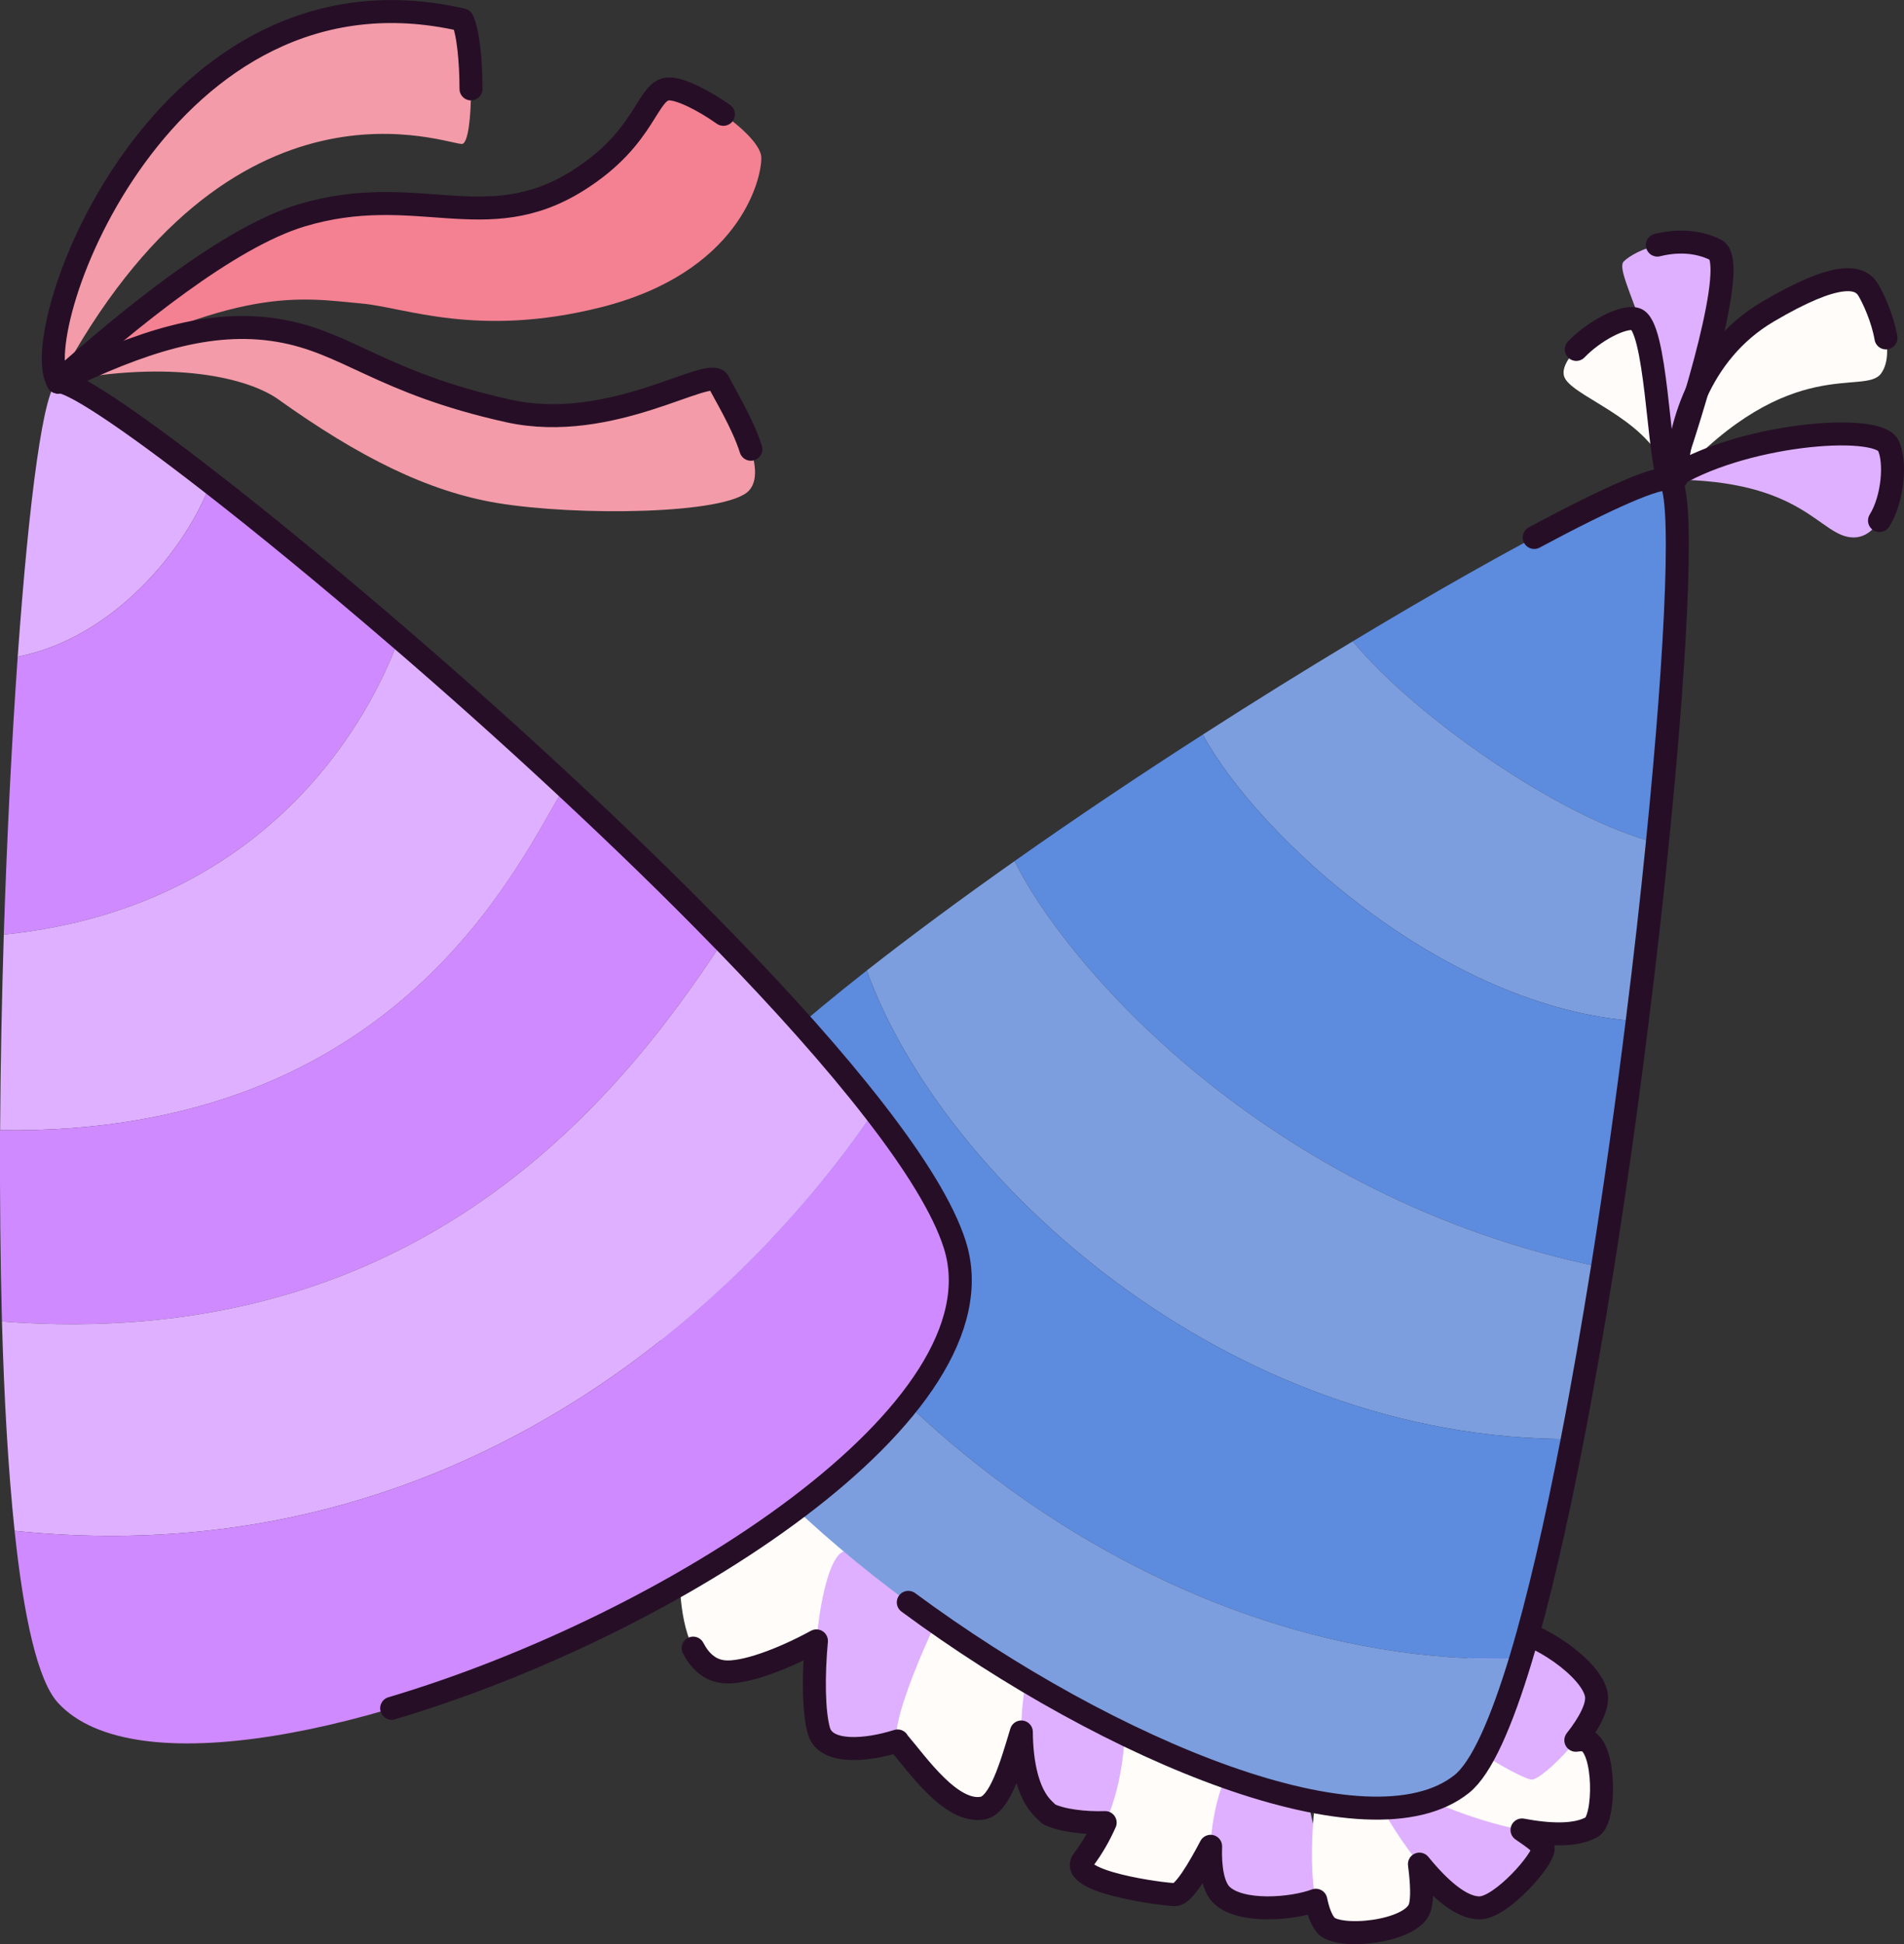
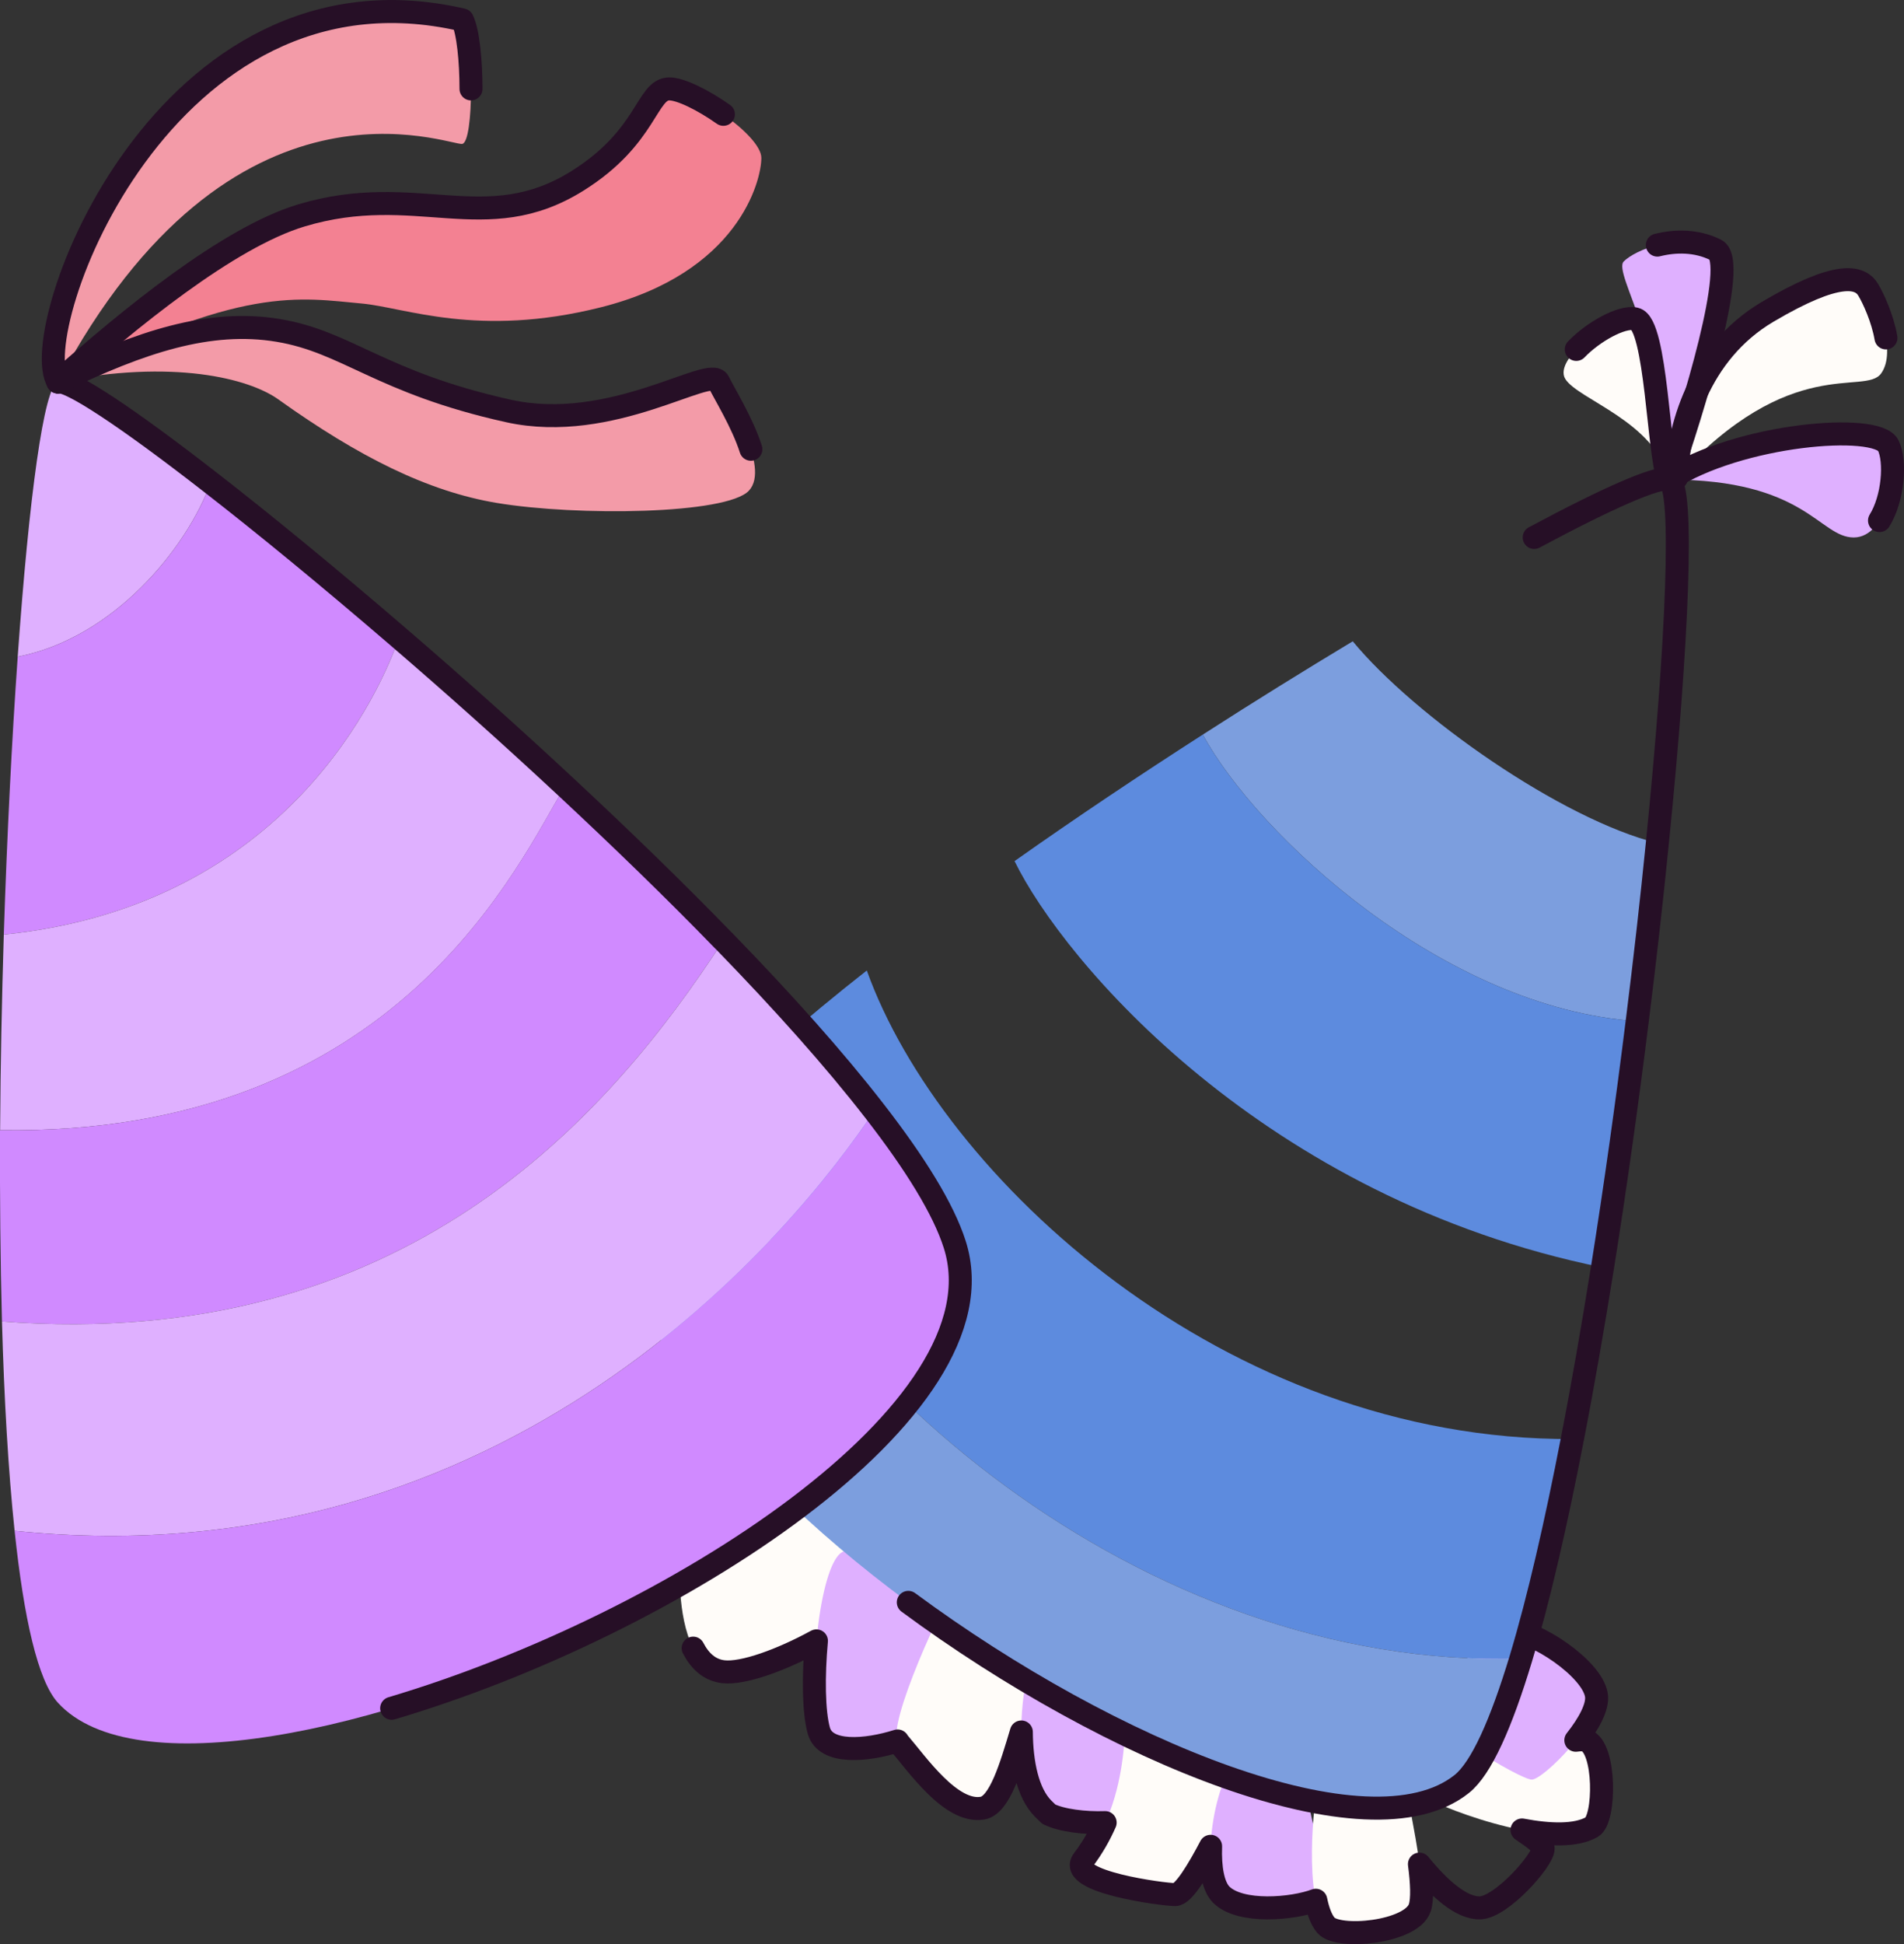
<svg xmlns="http://www.w3.org/2000/svg" id="Calque_2" data-name="Calque 2" viewBox="0 0 165.58 169.03">
  <rect x="0" y="0" width="165.58" height="169.03" fill="#333333" stroke="none" />
  <defs>
    <style>
      .cls-1 {
        fill: none;
        stroke: #260f26;
        stroke-linecap: round;
        stroke-linejoin: round;
        stroke-width: 2px;
      }

      .cls-2 {
        fill: #fffcf9;
      }

      .cls-3 {
        fill: #7c9ede;
      }

      .cls-4 {
        fill: #f38192;
      }

      .cls-5 {
        fill: #5d8bde;
      }

      .cls-6 {
        fill: #d08aff;
      }

      .cls-7 {
        fill: #f39ba8;
      }

      .cls-8 {
        fill: #dfb0ff;
      }
    </style>
  </defs>
  <g id="chapeaux">
    <g>
      <path class="cls-2" d="M145.8,41.55c.1-4.08,1.85-10.86,7.94-14.45s8.03-3.1,8.74-1.88,2.52,5.28,1.11,7.25-7.84-1.81-17.79,9.08Z" />
      <path class="cls-8" d="M145.12,41.7c6.09-3.97,18.09-4.97,19.09-2.97s0,8-3,8-4.17-5.05-16.09-5.03Z" />
      <path class="cls-8" d="M145.12,41.7c2.09-5.97,6.09-18.97,4.09-19.97-3.22-1.61-7,0-8,1s4,8,3.91,18.97Z" />
      <path class="cls-2" d="M145.12,41.7c-.91-1.97-1.05-13.55-2.91-13.97s-7.18,3.41-6.09,5.21,7.92,3.74,9,8.77Z" />
      <path class="cls-2" d="M59.12,137.77c.09,1.96,.49,7.2,3.79,7.58s12.76-4.54,14.03-7.58-3.91-7.26-6.32-7.65-10.71,5.19-11.06,7.4" />
      <path class="cls-8" d="M83.21,138.55c-2.55,3.04-3,9.54-2,10.74s-9,4.77-10,1.19,0-14.32,2-15.51,11,2.39,10,3.58Z" />
      <path class="cls-2" d="M78.11,151.45c1.65,1.91,4.59,6.23,7.34,5.75s3.75-11.48,5.75-11.48-6.85-8.99-7.92-8-6.27,12.45-5.17,13.72Z" />
      <path class="cls-8" d="M91.21,157.73c2,1,6.98,1,7.99,0s-2.99-7-.99-11-4.41-5.25-6.71-5.12-4.28,12.16-.79,15.64" />
      <path class="cls-2" d="M94.21,161.73c-1.45,1.9,7,3,8,3s3.11-4.21,4-6c1-2,2-6.38,0-8.69s-6.42-2.86-7.71-2.59,.59,7.88-4.29,14.28Z" />
      <path class="cls-8" d="M108.41,152.03c-2.78,1.62-4.2,10.7-2.2,12.7s8.19,1,9.1,0-3.1-10-1.1-11-4.6-2.4-5.8-1.7Z" />
      <path class="cls-2" d="M115.3,167.39c1.02,1.25,7.44,.65,8.17-1.51s-1.27-10.15-1.27-11.15-7.06-2-7.53,0-1.28,10.33,.62,12.66Z" />
-       <path class="cls-8" d="M128.74,165.88c1.87-.08,5.47-4.15,5.47-5.15s-7-4-8-8-7.15,1.66-6.57,3.33,5.63,9.98,9.1,9.83Z" />
      <path class="cls-2" d="M138.44,158.86c1.19-.67,1.22-6.94-.51-7.53s-8.3,3.62-10.52,.51-4.35,3.55-3.78,4.22,11.04,4.94,14.81,2.8Z" />
      <path class="cls-8" d="M131.21,141.73c2.24,0,7.28,3.31,7.64,5.66s-4.64,7.34-5.64,7.34-9.44-5-8.72-6.5,4.72-6.5,6.72-6.5Z" />
      <path class="cls-1" d="M145.12,41.7c-.91-1.97-1.05-13.55-2.91-13.97-1.17-.27-3.68,1.13-5.13,2.65" />
      <path class="cls-1" d="M145.12,41.7c2.09-5.97,6.09-18.97,4.09-19.97-1.7-.85-3.56-.8-5.08-.42" />
      <path class="cls-1" d="M145.8,41.55c.1-4.08,1.85-10.86,7.94-14.45s8.03-3.1,8.74-1.88c.43,.72,1.24,2.46,1.53,4.16" />
      <path class="cls-1" d="M145.12,41.7c6.09-3.97,18.09-4.97,19.09-2.97,.68,1.37,.43,4.62-.76,6.53" />
      <path class="cls-1" d="M60.28,143.3c.56,1.08,1.39,1.91,2.63,2.05,1.71,.2,5.07-1.03,8.09-2.68-.28,3.04-.25,6.17,.21,7.81,.58,2.06,4.13,1.75,6.85,.89,.02,.03,.03,.07,.05,.09,1.65,1.91,4.59,6.23,7.34,5.75,1.49-.26,2.47-3.61,3.37-6.62,.02,2.71,.55,5.31,1.89,6.66l.49,.48c1.11,.56,3.15,.8,4.91,.74-.48,1.09-1.1,2.19-1.91,3.26-1.45,1.9,7,3,8,3,.74,0,2.07-2.28,3.08-4.2-.07,1.86,.21,3.48,.92,4.2,1.66,1.66,6.22,1.25,8.23,.49,.19,.91,.46,1.68,.87,2.17,1.02,1.25,7.44,.65,8.17-1.51,.25-.74,.18-2.19-.03-3.8,1.7,2.09,3.66,3.87,5.29,3.8,1.87-.08,5.47-4.15,5.47-5.15,0-.33-.77-.89-1.84-1.62,2.38,.45,4.68,.54,6.07-.25,1.19-.67,1.22-6.94-.51-7.53-.22-.08-.52-.07-.88-.02,1.1-1.39,1.95-2.91,1.79-3.92-.36-2.34-5.4-5.66-7.64-5.66" />
    </g>
-     <path class="cls-5" d="M144.13,73.31c-8.36-2.09-21.08-11.01-26.49-17.55,14.43-8.69,26.05-14.67,27.48-14.06,1.35,.58,.78,14.08-.99,31.61Z" />
    <path class="cls-3" d="M144.13,73.31c-.49,4.91-1.08,10.14-1.75,15.48-16.89-1.14-33.05-16.21-37.78-24.92,4.46-2.87,8.87-5.6,13.04-8.11,5.41,6.54,18.13,15.46,26.49,17.55Z" />
    <path class="cls-5" d="M142.38,88.79c-.88,7.08-1.9,14.37-3.02,21.41-29.45-5.99-46.89-26.64-51.13-35.33,5.32-3.76,10.89-7.48,16.37-11,4.73,8.71,20.89,23.78,37.78,24.92Z" />
-     <path class="cls-3" d="M139.36,110.2c-.83,5.16-1.7,10.2-2.62,14.92-30.27,.14-54.93-22.81-61.36-40.74,3.97-3.11,8.32-6.32,12.85-9.51,4.24,8.69,21.68,29.34,51.13,35.33Z" />
    <path class="cls-5" d="M136.74,125.12c-1.42,7.34-2.93,13.93-4.48,19.09-32.88,1-63.05-25.07-70.6-47.69,3.49-3.69,8.24-7.83,13.72-12.14,6.43,17.93,31.09,40.88,61.36,40.74Z" />
    <path class="cls-3" d="M132.26,144.21c-1.7,5.62-3.43,9.55-5.15,10.91-15.13,12.04-81.15-30.95-70.78-51.58,1.03-2.06,2.87-4.43,5.33-7.02,7.55,22.62,37.72,48.69,70.6,47.69Z" />
    <path class="cls-1" d="M78.99,139.32c17.68,13.06,40.08,22.2,48.12,15.8,1.72-1.36,3.45-5.29,5.15-10.91,1.55-5.16,3.06-11.75,4.48-19.09,.92-4.72,1.79-9.76,2.62-14.92,1.12-7.04,2.14-14.33,3.02-21.41,.67-5.34,1.26-10.57,1.75-15.48,1.77-17.53,2.34-31.03,.99-31.61-.85-.36-5.26,1.58-11.7,5.03" />
    <path class="cls-8" d="M18.33,41.95c-2.12,5.78-8.46,13.52-16.79,15.15,.98-13.78,2.28-23.58,3.5-23.89,1.01-.25,6.12,3.16,13.29,8.74Z" />
-     <path class="cls-6" d="M34.71,55.43c-1.5,4.3-9.5,23.3-34.38,25.83,.28-8.61,.7-16.93,1.21-24.16,8.33-1.63,14.67-9.37,16.79-15.15,4.75,3.69,10.41,8.34,16.38,13.48Z" />
+     <path class="cls-6" d="M34.71,55.43c-1.5,4.3-9.5,23.3-34.38,25.83,.28-8.61,.7-16.93,1.21-24.16,8.33-1.63,14.67-9.37,16.79-15.15,4.75,3.69,10.41,8.34,16.38,13.48" />
    <path class="cls-8" d="M49.15,68.35c-3.94,6.38-14.34,30.44-49.14,29.91,.03-5.65,.15-11.39,.32-17,24.88-2.53,32.88-21.53,34.38-25.83,4.72,4.06,9.63,8.44,14.44,12.92Z" />
    <path class="cls-6" d="M62.91,81.76C52.93,97.12,35.15,117.56,.17,114.9,.03,109.6-.02,103.98,0,98.26c34.8,.53,45.2-23.53,49.14-29.91,4.78,4.45,9.47,8.99,13.76,13.41Z" />
    <path class="cls-8" d="M76.04,96.57c-6.94,10.41-31.73,40.97-74.77,36.53-.55-5.22-.91-11.45-1.1-18.2,34.98,2.66,52.76-17.78,62.74-33.14,.07,.06,.13,.13,.19,.19,5.01,5.16,9.47,10.14,12.94,14.62Z" />
    <path class="cls-6" d="M5.04,148.05c-1.75-1.91-2.97-7.37-3.77-14.95,43.04,4.44,67.83-26.12,74.77-36.53,.02,.03,.05,.06,.07,.09,3.48,4.49,5.95,8.46,6.93,11.55,7,22-64.95,54.11-78,39.84Z" />
    <path class="cls-7" d="M5.04,33.21C2.21,28.73,14.21-4.27,40.21,1.73c1,2,1,10.55,0,10.78S20.21,4.73,5.04,33.21Z" />
    <path class="cls-4" d="M5.04,33.21c6.17-5.48,14.82-12.57,21.17-14.48,10-3,16,2,24-3,6.12-3.82,6-8,8-8s8,4,8,6-2,10-14,13c-10.67,2.67-17,0-20.75-.34-5.24-.47-10.59-1.7-26.42,6.82Z" />
    <path class="cls-7" d="M5.04,33.21c7.17-3.48,13.17-5.48,19.17-4.48s8.87,4.53,20,7c9,2,17.58-4.04,18.29-2.52s4.55,7.38,2.63,9.45-14.95,2.23-21.92,1.07c-6-1-12-4-19-9-2.57-1.84-9.17-3.52-19.17-1.52Z" />
    <path class="cls-1" d="M34.06,148.53c24.39-7.24,53.55-25.94,48.97-40.32-.98-3.09-3.45-7.06-6.93-11.55-.02-.03-.05-.06-.07-.09-3.47-4.48-7.93-9.46-12.94-14.62-.06-.06-.12-.13-.19-.19-4.29-4.42-8.98-8.96-13.76-13.41-4.81-4.48-9.72-8.86-14.44-12.92-5.97-5.14-11.63-9.79-16.38-13.48-7.17-5.58-12.28-8.99-13.29-8.74" />
    <path class="cls-1" d="M5.04,33.21C2.21,28.73,14.21-4.27,40.21,1.73c.5,.99,.75,3.6,.75,6" />
    <path class="cls-1" d="M5.04,33.21c6.17-5.48,14.82-12.57,21.17-14.48,10-3,16,2,24-3,6.12-3.82,6-8,8-8,.99,0,2.96,.98,4.7,2.21" />
    <path class="cls-1" d="M5.04,33.21c7.17-3.48,13.17-5.48,19.17-4.48s8.87,4.53,20,7c9,2,17.58-4.04,18.29-2.52,.44,.94,2.06,3.52,2.8,5.85" />
  </g>
</svg>